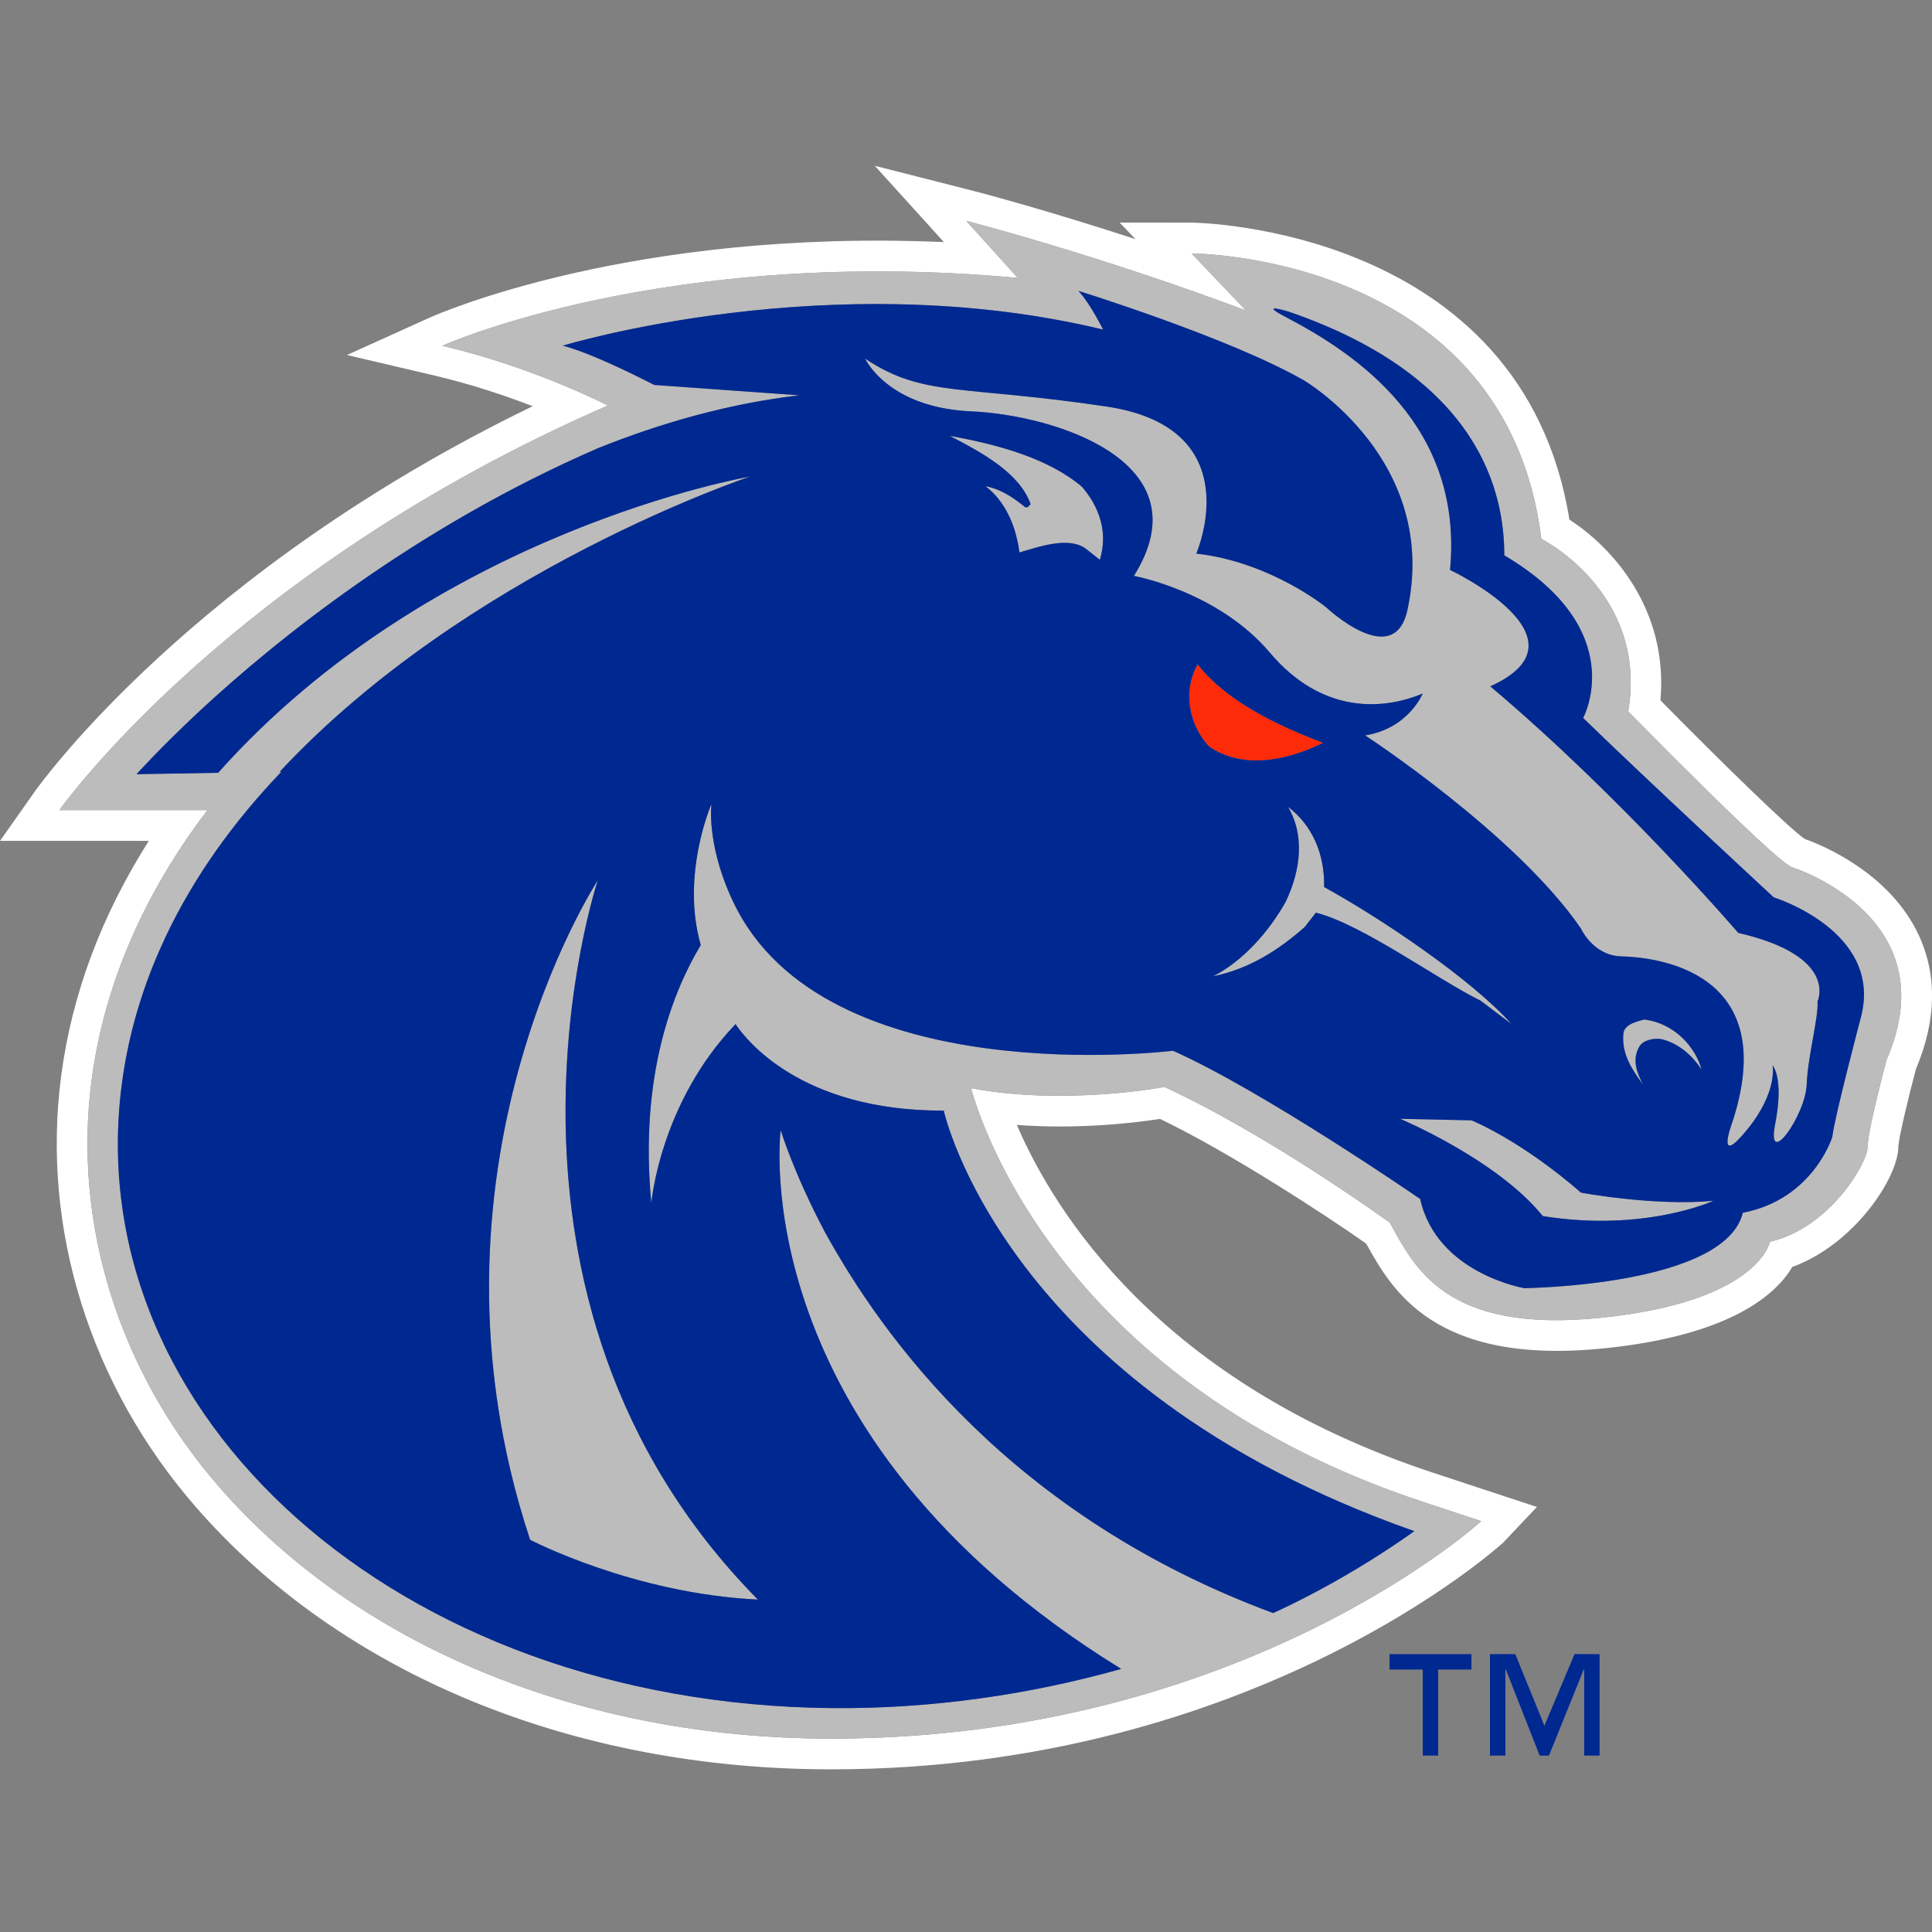
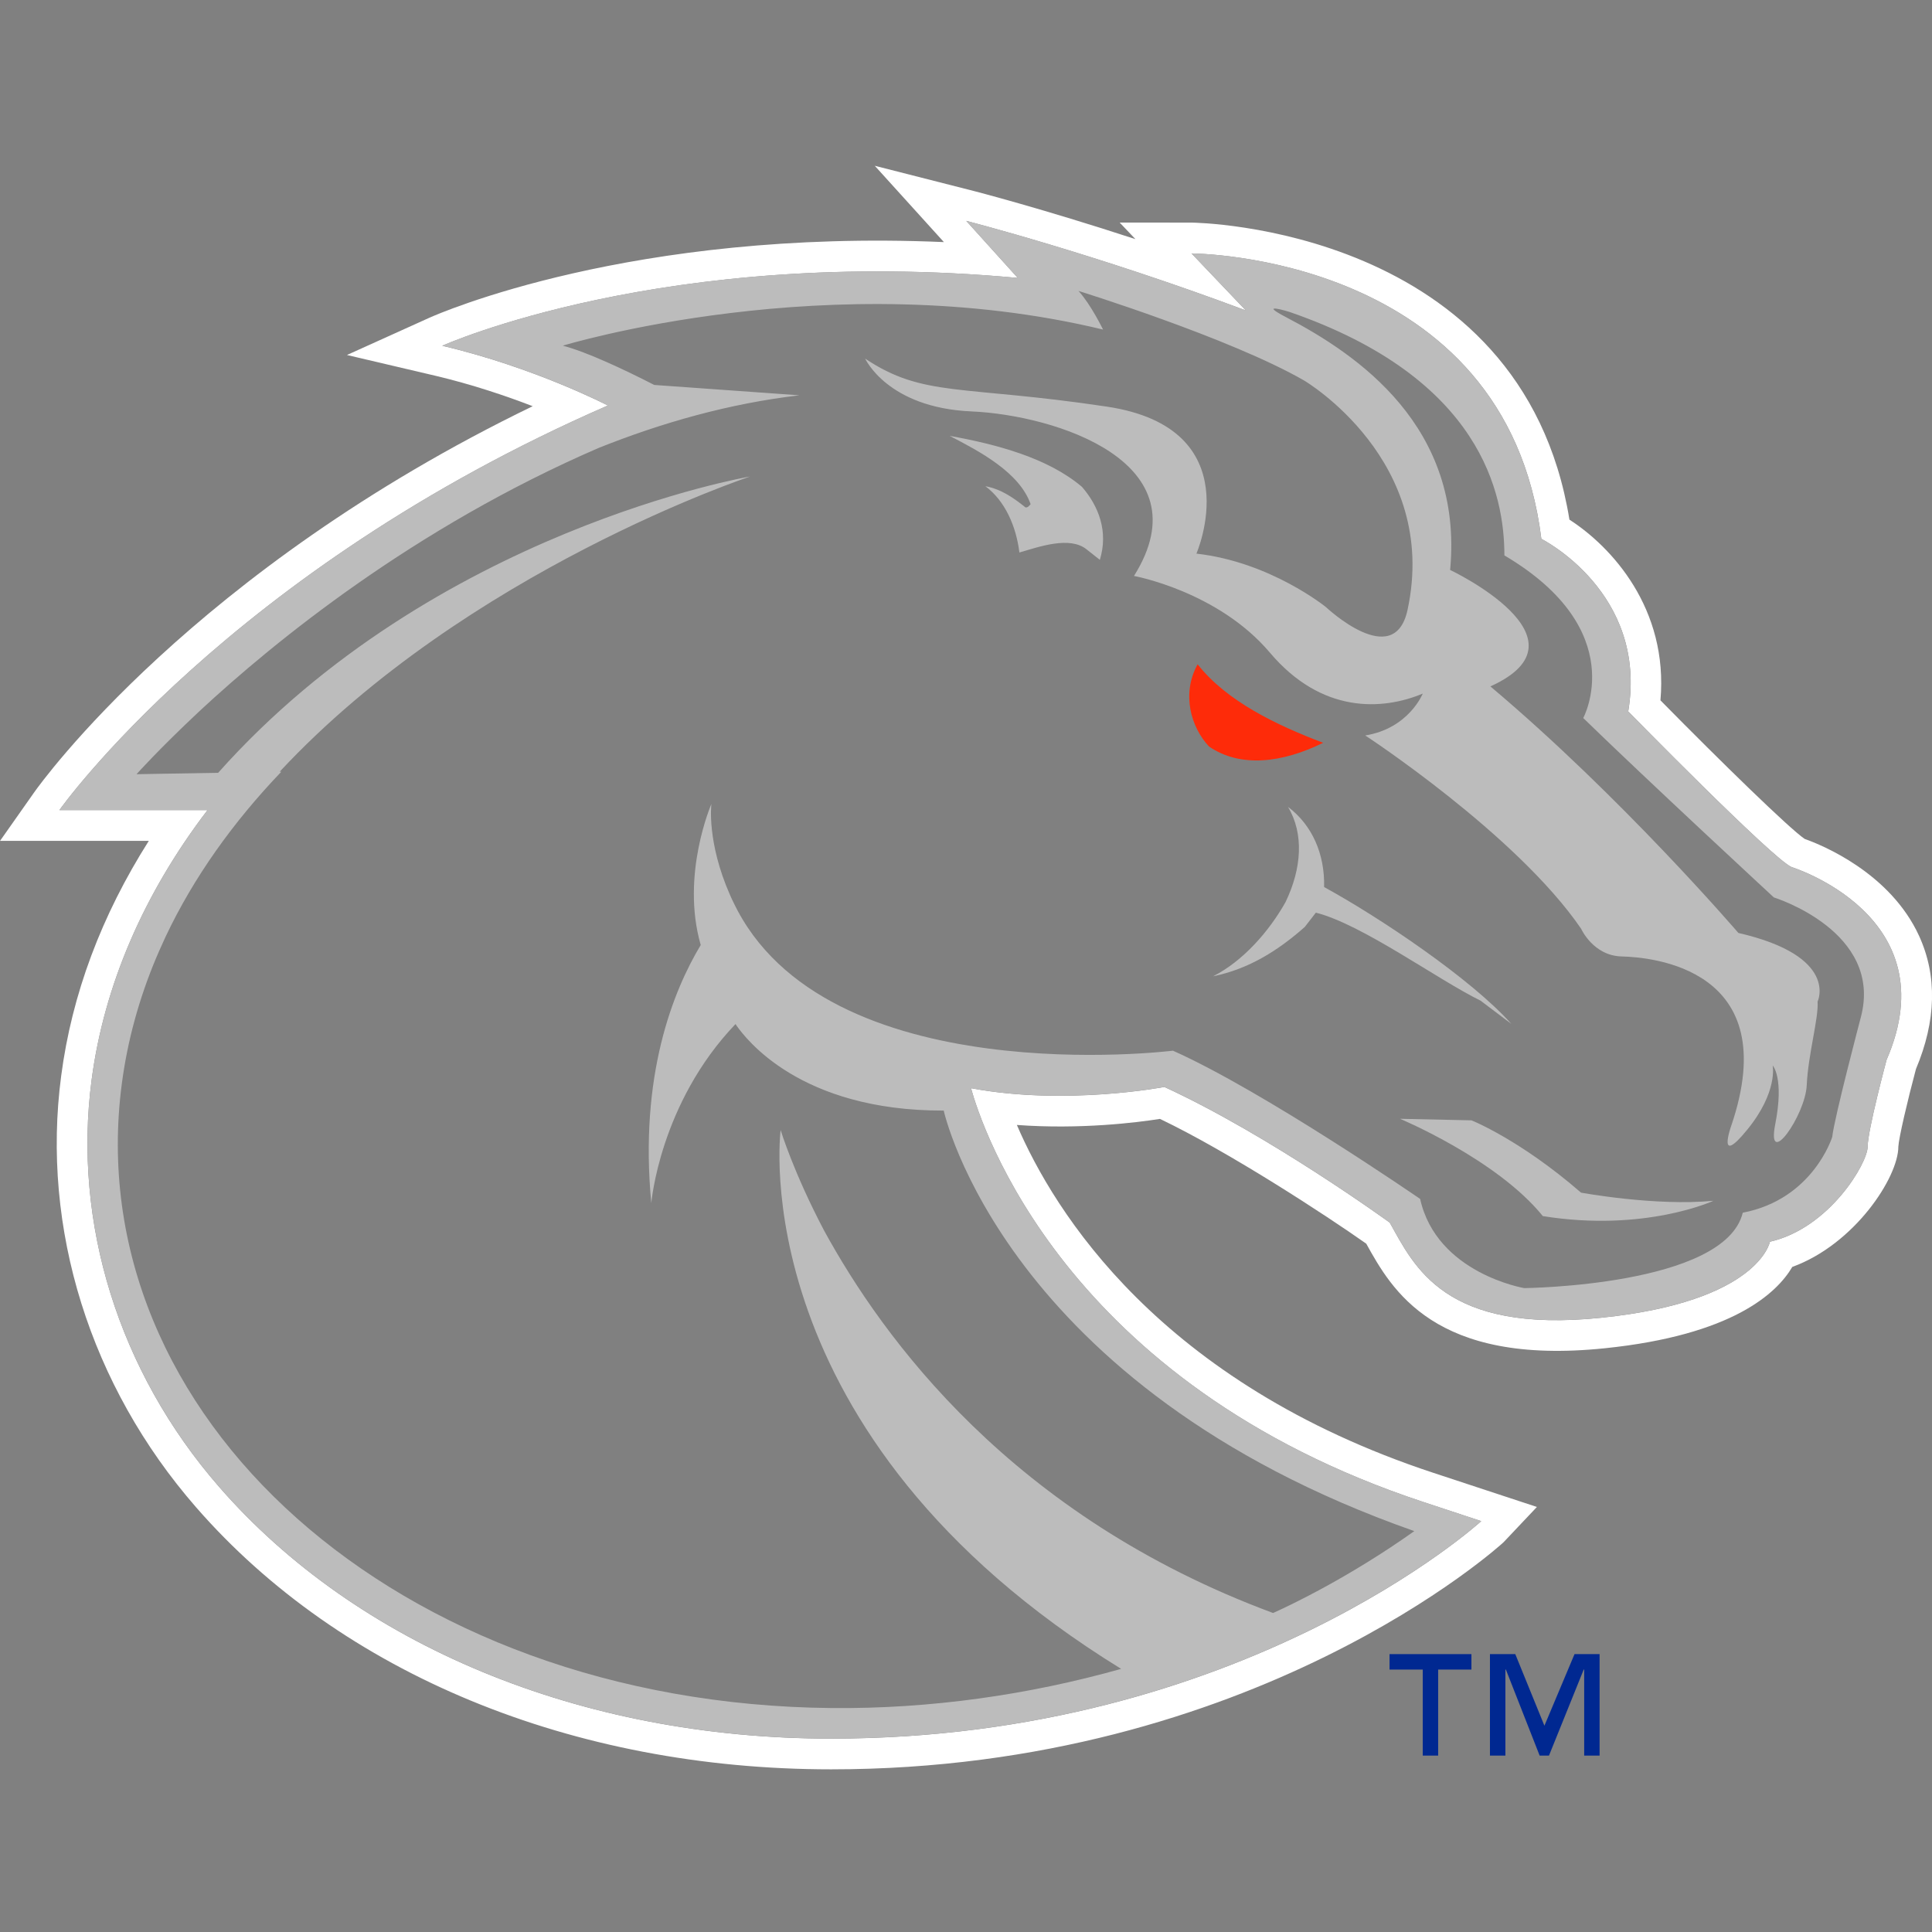
<svg xmlns="http://www.w3.org/2000/svg" version="1.1" id="Capa_1" x="0px" y="0px" viewBox="0 0 360 360" style="enable-background:new 0 0 360 360;" xml:space="preserve">
  <rect x="0" y="0" width="360" height="360" fill="#808080" stroke="none" />
  <style type="text/css">
	.st0{fill:#FFFFFF;}
	.st1{fill:#BCBCBC;}
	.st2{fill:#FE2B09;}
	.st3{fill:#002891;}
</style>
  <g>
    <g>
      <path class="st0" d="M357.59,174.38c-5.4-11.76-18.12-16.93-21.32-18.06c-2.88-1.97-15.42-14.19-26.87-25.82    c1.5-17.1-9.12-28.63-16.96-33.67c-8.85-54.6-69.77-55.35-70.41-55.35l-13.4-0.01l2.94,3.09c-17.45-5.71-29.93-8.92-30.12-8.97    L163,30.89l12.79,14.12l0.08,0.1c-58.14-2.52-94.2,13.36-95.82,14.08l-15.4,6.96l16.45,3.86c6.86,1.62,13.15,3.75,18.16,5.68    c-63.23,30.62-91.63,70.16-92.88,71.94l-6.37,9.05h27.72c-8.81,13.89-14.34,28.57-16.33,43.8c-3.76,28.46,5.4,57.74,25.12,80.36    c27.06,31.06,70.2,48.85,118.35,48.85c78.85,0,124.89-41.9,125.3-42.32l6.21-6.57l-19.27-6.35    c-51.04-16.83-70.71-48.7-77.63-64.83c11.84,0.87,22.44-0.46,26.66-1.13c12.86,6.15,30.97,17.98,38.44,23.25    c4.73,8.53,12.65,22.78,44.44,19.49c23.79-2.45,32.07-10.26,34.95-15.16c11.58-4.2,19.76-16.68,19.76-22.42    c0.07-1.55,1.73-8.67,3.28-14.45C360.8,190.19,361,181.83,357.59,174.38z M351.54,197.48c0,0-3.53,13.15-3.53,16.19    c0,3.04-7.1,15.18-18.21,17.71c0,0-2.04,11.13-31.37,14.16c-29.34,3.05-34.91-9.61-39.47-17.72c0,0-22.26-16.19-41.99-25.28    c0,0-18.4,3.54-36.04,0.23c1.94,6.98,17.3,55.02,84.39,77.14l10.69,3.53c0,0-44.35,40.53-121.14,40.53    c-46.88,0-88.46-17.55-114.03-46.9c-18.81-21.59-27.27-49.27-23.77-75.83c2.32-17.62,9.72-34.73,21.6-50.29h-27.6    c0,0,31.38-44.53,102.2-75.39c0,0-13.66-7.09-30.86-11.13c0,0,41.49-18.71,107.24-12.64l-9.6-10.63c0,0,23.78,6.08,52.1,16.69    l-10.12-10.62c0,0,58.59,0.05,65.18,53.18c0,0,19.89,9.94,16.19,32.16c0,0,26.9,27.48,30.44,29    C333.83,161.56,363.17,170.66,351.54,197.48z" />
    </g>
    <g>
      <path class="st1" d="M294.6,222.23c-11.38-9.89-20.41-13.47-20.41-13.47l-13.32-0.29c0,0,18.05,7.54,26.61,18.13    c19.01,3.06,31.79-2.85,31.79-2.85C308.4,224.79,294.6,222.23,294.6,222.23z" />
      <path class="st1" d="M333.83,161.56c-3.53-1.51-30.44-29-30.44-29c3.7-22.22-16.19-32.16-16.19-32.16    c-6.58-53.13-65.18-53.18-65.18-53.18l10.12,10.62c-28.32-10.62-52.1-16.69-52.1-16.69l9.6,10.63    C123.9,45.71,82.41,64.42,82.41,64.42c17.2,4.04,30.86,11.13,30.86,11.13c-70.82,30.86-102.2,75.39-102.2,75.39h27.6    c-11.88,15.56-19.28,32.67-21.6,50.29c-3.5,26.56,4.96,54.24,23.77,75.83c25.56,29.34,67.15,46.9,114.03,46.9    c76.79,0,121.14-40.53,121.14-40.53l-10.69-3.53c-67.08-22.12-82.45-70.16-84.39-77.14c17.64,3.31,36.04-0.23,36.04-0.23    c19.73,9.09,41.99,25.28,41.99,25.28c4.56,8.11,10.12,20.76,39.47,17.72c29.34-3.03,31.37-14.16,31.37-14.16    c11.12-2.53,18.21-14.67,18.21-17.71c0-3.03,3.53-16.19,3.53-16.19C363.17,170.66,333.83,161.56,333.83,161.56z M346.74,189.55    c0,0-4.97,18.84-5.33,22.3c0,0-3.55,11.61-16.67,14.12c-3.33,13.68-40.72,14.05-40.72,14.05s-16.31-2.73-19.4-16.62    c0,0-29.14-20.08-46.06-27.62c0,0-65.01,8.1-81.94-27.74c0,0-0.31-0.61-0.57-1.22c-4.42-10-3.49-17.02-3.49-17.02    s-5.76,13.2-1.99,26.29c-5.18,8.62-11.48,24.39-9.21,48.1c0,0,1.54-18.57,15.69-33.37c0,0,0.1,0.12,0.22,0.33    c1.64,2.27,11.69,15.87,38.58,15.79c0,0,11.16,51.47,87.69,78.36c-12.09,8.58-23.01,13.78-26.32,15.26    c-48.79-18.08-72.75-51.33-83.65-71.24c-5.74-10.9-8.11-18.75-8.11-18.75s-7.44,56.72,63.45,100.4c-17.09,4.81-35.49,7.48-54,7.3    c-81.13-0.79-140.34-54.7-132.21-116.34c1.06-8.06,3.22-15.84,6.35-23.33c0.08-0.21,1.08-2.51,1.81-4.07    c5.2-10.99,12.51-21.27,21.56-30.73h-0.31c34.97-37.53,87.66-55.01,87.66-55.01S80.86,98.83,40.65,144l-15.21,0.26    c0,0,4.22-4.72,11.71-11.73c14.03-13.05,40.06-34.2,74.34-49.04c11.84-4.74,24.42-8.31,37.47-9.83l-27.05-1.93    c-5.54-2.84-12.55-6.15-17.04-7.32c0,0,49.89-15.24,100.67-3c0,0-2.28-4.69-4.58-7.2c0,0,28.31,8.78,42.04,16.69    c0,0,25.3,14.88,19.27,42.76c-2.49,11.46-15.18-0.52-15.18-0.52s-10.34-8.43-24.16-9.98c0,0,10.25-23.38-16.73-27.4    c-26.98-4.04-34.16-1.68-44.99-8.94c0,0,4.15,9.16,19.8,9.84c15.64,0.69,43.58,9.47,30.29,30.66c0,0,15.62,2.83,25.31,14.27    c9.65,11.43,20.97,10.8,28.5,7.65c0,0-2.6,6.5-10.72,7.8c0,0,28.2,18.43,40.23,36.02c0,0,2.25,5.04,7.57,5.16    c5.3,0.13,30.49,2.07,20.37,31.64c0,0-2.73,7.7,3.02,0.63c5.75-7.04,4.73-11.96,4.73-11.96s2.18,2.3,0.48,10.94    c-1.68,8.63,5.62-1.58,5.87-7.29c0.26-5.72,2.23-12.45,2.02-15.55c0,0,4.09-8.46-14.76-12.79c0,0-21.69-25.3-46.21-45.94    c19.64-8.87-7.5-21.7-7.5-21.7c2.51-26.74-17.3-40.16-30.54-47.08c-5.63-2.93,0.57-1.01,0.57-1.01    c35.9,12.37,40.08,34.1,40.08,45.38c23.63,13.95,14.69,30.3,14.69,30.3c11.84,11.52,35.52,33.43,35.52,33.43    S350.98,173.53,346.74,189.55z" />
-       <path class="st1" d="M111.39,164.03c0,0-35.42,54.05-12.61,122.88c0,0,19.15,10.02,42.44,11.14    C85.49,241.59,111.39,164.03,111.39,164.03z" />
-       <path class="st1" d="M305.46,195c0.78-1.3,2.88-1.6,4.17-1.37c3.41,0.85,5.88,3.31,7.42,5.65c-1.05-3.95-4.85-8.6-10.7-9.32    c-1.52,0.43-3.47,0.86-3.84,2.43c-0.47,3.96,1.62,6.93,3.65,9.74C305.15,200.17,303.95,197.61,305.46,195z" />
      <path class="st1" d="M176.96,81.22c5.58,2.89,13.02,6.81,15.08,12.73c-0.28,0.28-0.52,0.69-0.97,0.59    c-2.13-1.71-4.47-3.4-7.46-3.94c3.65,2.71,5.73,7.43,6.34,12.35c3.71-1.08,9.37-3.1,12.51-0.59l2.48,1.96    c1.61-5.26-0.19-9.97-3.33-13.6C195.23,85.31,185.68,82.79,176.96,81.22z" />
      <path class="st1" d="M281.62,190.79c-7.44-8.35-24.42-19.77-34.89-25.5c0.14-6.13-2.2-11.53-6.73-14.94c3,5,2.56,11.5-0.46,17.74    c-3.03,5.41-7.91,11.01-13.51,13.83c6.72-1.37,12.16-4.84,17.09-9.19l2.07-2.67c8.61,2.16,22.81,12.55,30.68,16.39L281.62,190.79z    " />
    </g>
    <path class="st2" d="M246.55,138.41c-8.56-3.24-17.99-7.72-23.39-14.63c-3.03,5.46-1.29,11.69,2.12,15.32   C231.12,143.1,238.9,142.18,246.55,138.41z" />
    <g>
-       <path class="st3" d="M330.51,167.21c0,0-23.68-21.91-35.52-33.43c0,0,8.95-16.35-14.69-30.3c0-11.28-4.18-33.01-40.08-45.38    c0,0-6.19-1.92-0.57,1.01c13.25,6.92,33.06,20.33,30.54,47.08c0,0,27.14,12.82,7.5,21.7c24.52,20.65,46.21,45.94,46.21,45.94    c18.85,4.34,14.76,12.79,14.76,12.79c0.21,3.1-1.77,9.83-2.02,15.55c-0.25,5.71-7.55,15.92-5.87,7.29    c1.69-8.64-0.48-10.94-0.48-10.94s1.02,4.92-4.73,11.96c-5.75,7.07-3.02-0.63-3.02-0.63c10.12-29.57-15.07-31.51-20.37-31.64    c-5.32-0.12-7.57-5.16-7.57-5.16c-12.03-17.6-40.23-36.02-40.23-36.02c8.12-1.31,10.72-7.8,10.72-7.8    c-7.52,3.16-18.85,3.79-28.5-7.65c-9.69-11.44-25.31-14.27-25.31-14.27c13.29-21.19-14.66-29.97-30.29-30.66    c-15.65-0.69-19.8-9.84-19.8-9.84c10.83,7.25,18.01,4.9,44.99,8.94c26.98,4.02,16.73,27.4,16.73,27.4    c13.82,1.55,24.16,9.98,24.16,9.98s12.69,11.98,15.18,0.52C268.3,85.78,243,70.9,243,70.9c-13.73-7.91-42.04-16.69-42.04-16.69    c2.3,2.52,4.58,7.2,4.58,7.2c-50.78-12.24-100.67,3-100.67,3c4.5,1.17,11.5,4.48,17.04,7.32l27.05,1.93    c-13.04,1.52-25.62,5.08-37.47,9.83c-34.28,14.84-60.3,35.99-74.34,49.04c-7.49,7.01-11.71,11.73-11.71,11.73L40.65,144    c40.21-45.17,99.13-55.2,99.13-55.2s-52.69,17.48-87.66,55.01h0.31c-9.05,9.46-16.36,19.74-21.56,30.73    c-0.73,1.56-1.73,3.87-1.81,4.07c-3.13,7.49-5.29,15.26-6.35,23.33c-8.12,61.64,51.08,115.55,132.21,116.34    c18.51,0.18,36.91-2.49,54-7.3c-70.89-43.68-63.45-100.4-63.45-100.4s2.36,7.84,8.11,18.75c10.9,19.92,34.86,53.17,83.65,71.24    c3.31-1.48,14.24-6.68,26.32-15.26c-76.53-26.89-87.69-78.36-87.69-78.36c-26.89,0.08-36.95-13.52-38.58-15.79    c-0.12-0.21-0.22-0.33-0.22-0.33c-14.15,14.8-15.69,33.37-15.69,33.37c-2.28-23.72,4.03-39.48,9.21-48.1    c-3.77-13.09,1.99-26.29,1.99-26.29s-0.93,7.03,3.49,17.02c0.26,0.61,0.57,1.22,0.57,1.22c16.93,35.84,81.94,27.74,81.94,27.74    c16.92,7.54,46.06,27.62,46.06,27.62c3.09,13.89,19.4,16.62,19.4,16.62s37.4-0.38,40.72-14.05c13.12-2.51,16.67-14.12,16.67-14.12    c0.36-3.46,5.33-22.3,5.33-22.3C350.98,173.53,330.51,167.21,330.51,167.21z M141.22,298.06c-23.29-1.12-42.44-11.14-42.44-11.14    c-22.81-68.83,12.61-122.88,12.61-122.88S85.49,241.59,141.22,298.06z M204.94,104.31l-2.48-1.96c-3.14-2.51-8.8-0.49-12.51,0.59    c-0.61-4.92-2.69-9.65-6.34-12.35c2.99,0.55,5.33,2.23,7.46,3.94c0.45,0.1,0.69-0.3,0.97-0.59c-2.06-5.92-9.5-9.84-15.08-12.73    c8.72,1.57,18.27,4.09,24.65,9.49C204.74,94.34,206.55,99.06,204.94,104.31z M302.52,192.4c0.37-1.57,2.33-2,3.84-2.43    c5.85,0.72,9.65,5.37,10.7,9.32c-1.55-2.35-4.01-4.8-7.42-5.65c-1.3-0.23-3.39,0.07-4.17,1.37c-1.5,2.61-0.3,5.17,0.71,7.13    C304.14,199.32,302.04,196.36,302.52,192.4z M223.16,123.78c5.4,6.91,14.82,11.39,23.39,14.63c-7.64,3.77-15.43,4.69-21.26,0.69    C221.87,135.47,220.13,129.24,223.16,123.78z M243.12,172.73c-4.93,4.35-10.37,7.82-17.09,9.19c5.6-2.82,10.47-8.42,13.51-13.83    c3.02-6.24,3.46-12.75,0.46-17.74c4.53,3.41,6.86,8.81,6.73,14.94c10.47,5.74,27.45,17.15,34.89,25.5l-5.75-4.34    c-7.86-3.84-22.07-14.23-30.68-16.39L243.12,172.73z M287.48,226.6c-8.56-10.59-26.61-18.13-26.61-18.13l13.32,0.29    c0,0,9.03,3.58,20.41,13.47c0,0,13.79,2.57,24.67,1.52C319.28,223.75,306.5,229.65,287.48,226.6z" />
      <polygon class="st3" points="258.92,311.1 265.11,311.1 265.11,327.13 267.98,327.13 267.98,311.1 274.18,311.1 274.18,308.22     258.92,308.22   " />
      <polygon class="st3" points="287.78,321.56 282.35,308.22 277.63,308.22 277.63,327.13 280.51,327.13 280.51,311.1 280.6,311.1     286.89,327.13 288.63,327.13 295.1,311.1 295.19,311.1 295.19,327.13 298.06,327.13 298.06,308.22 293.39,308.22   " />
    </g>
  </g>
</svg>